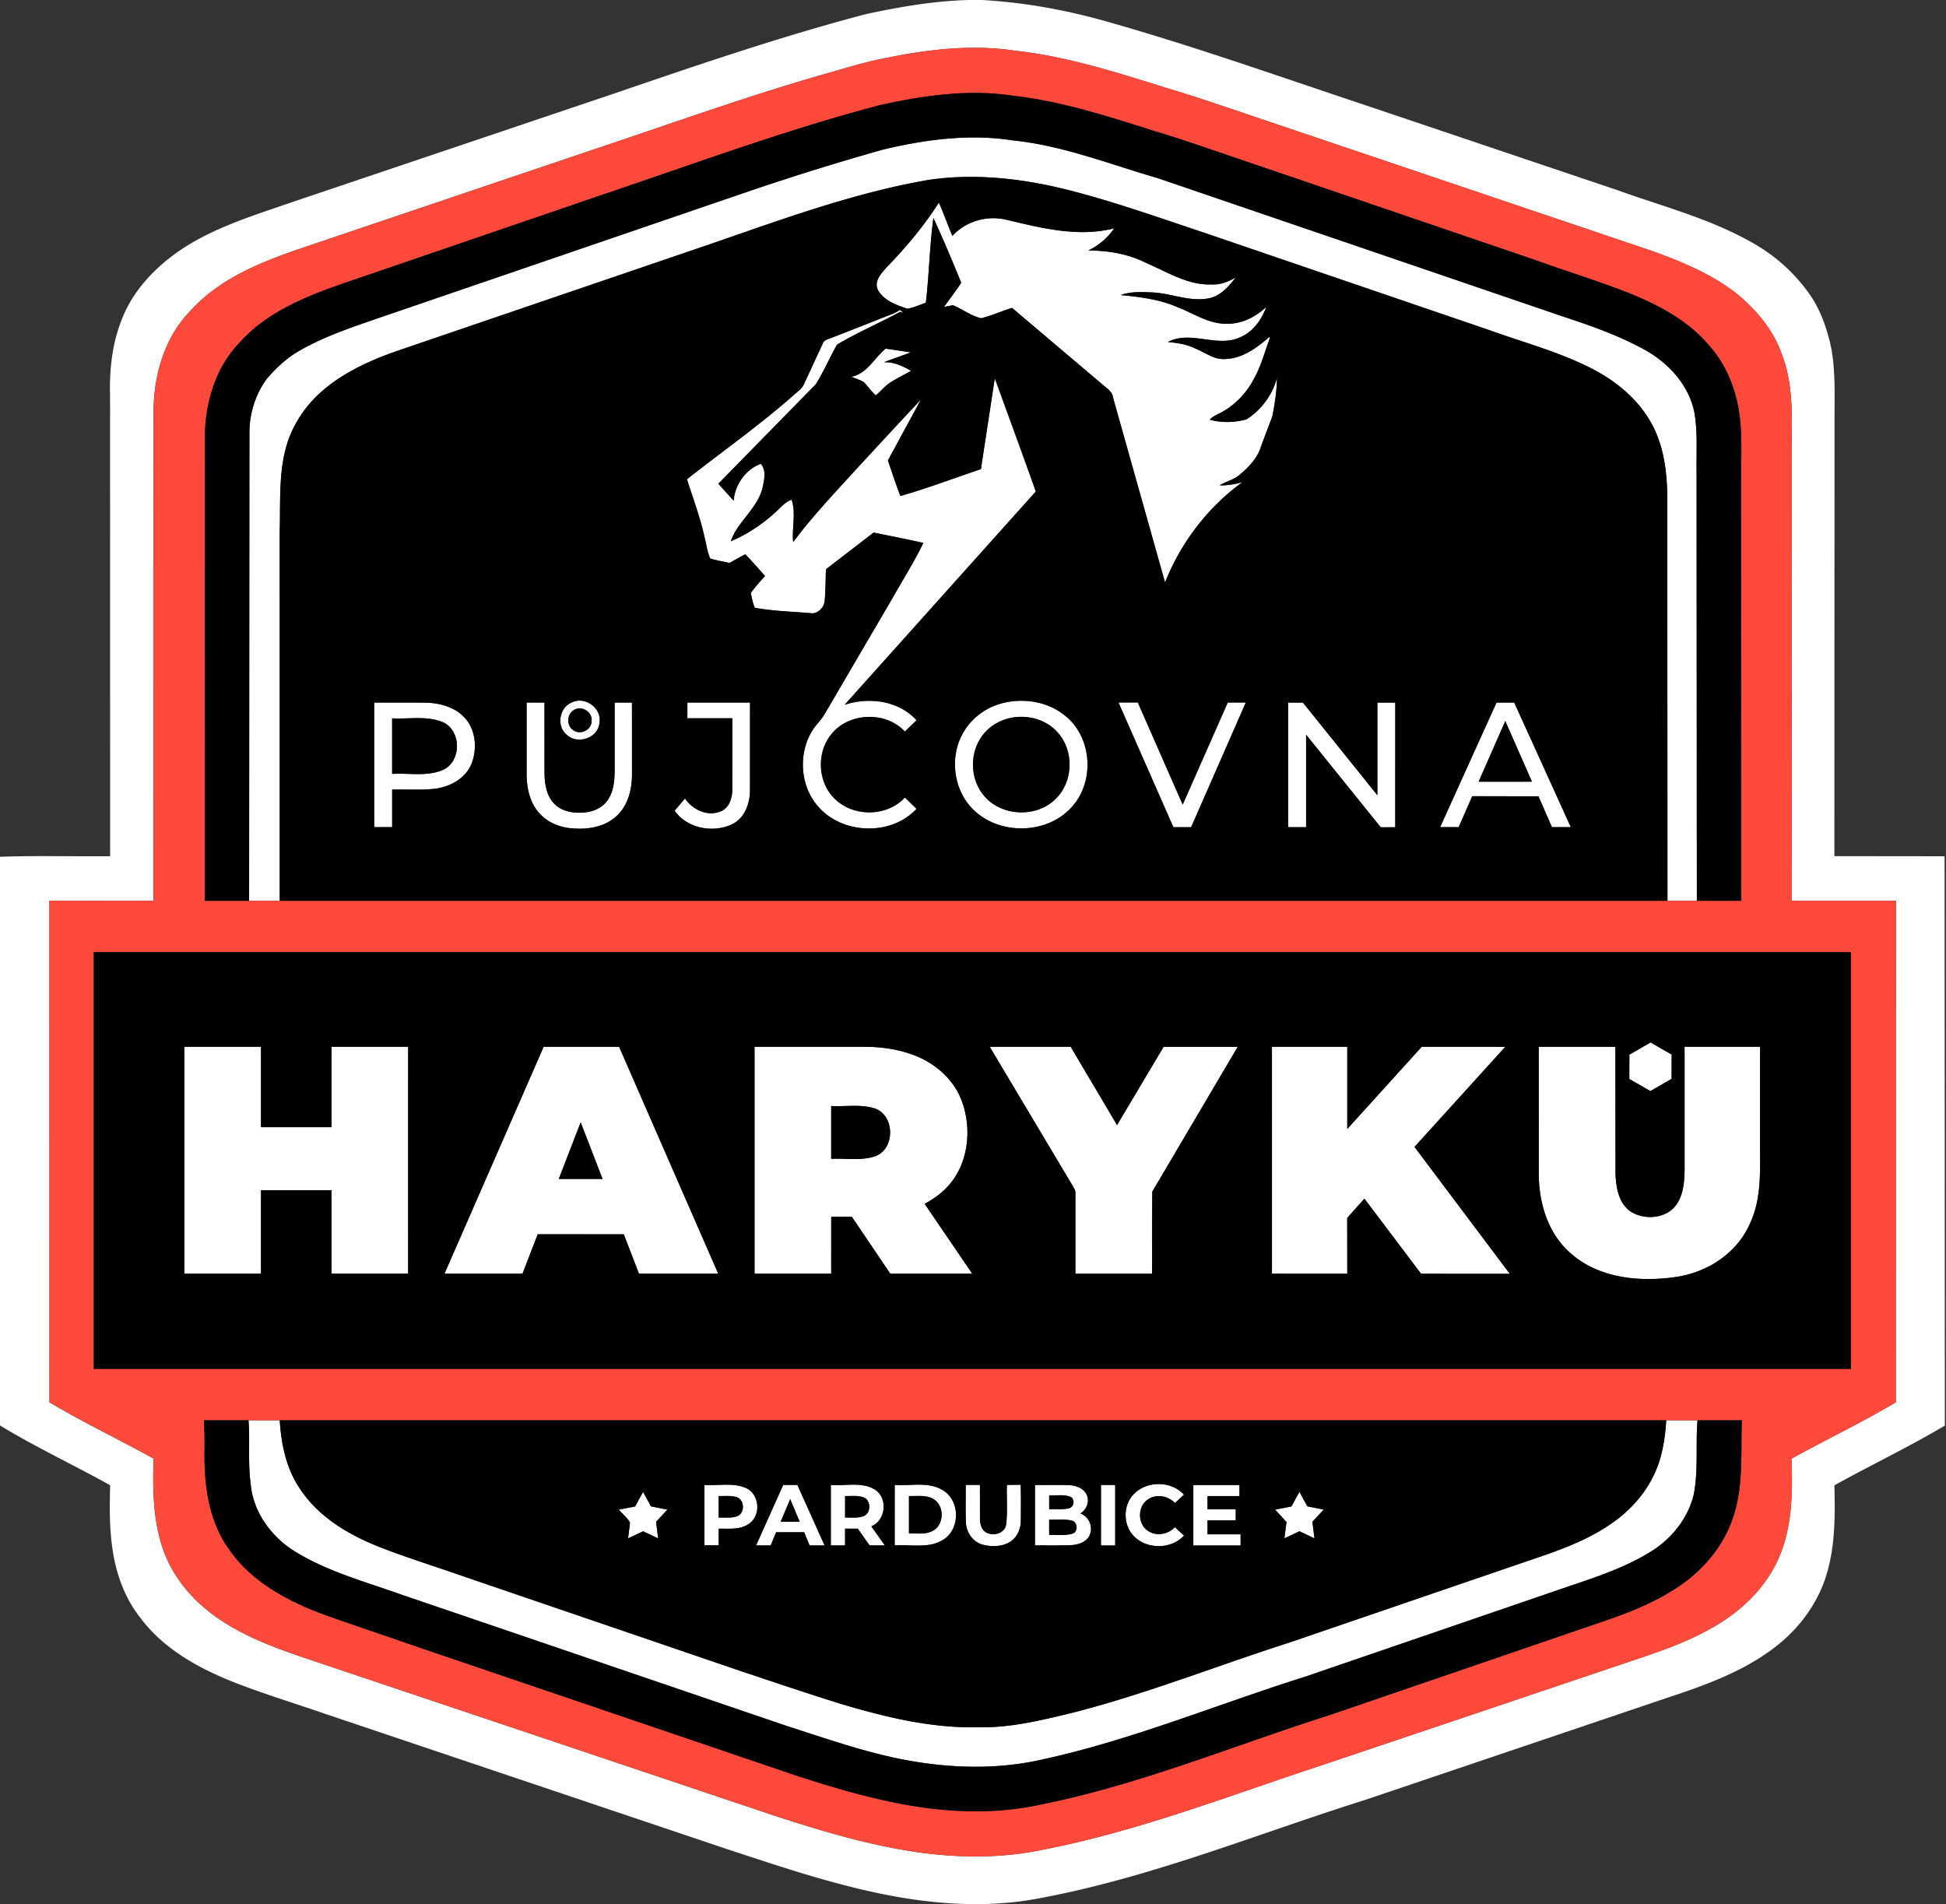
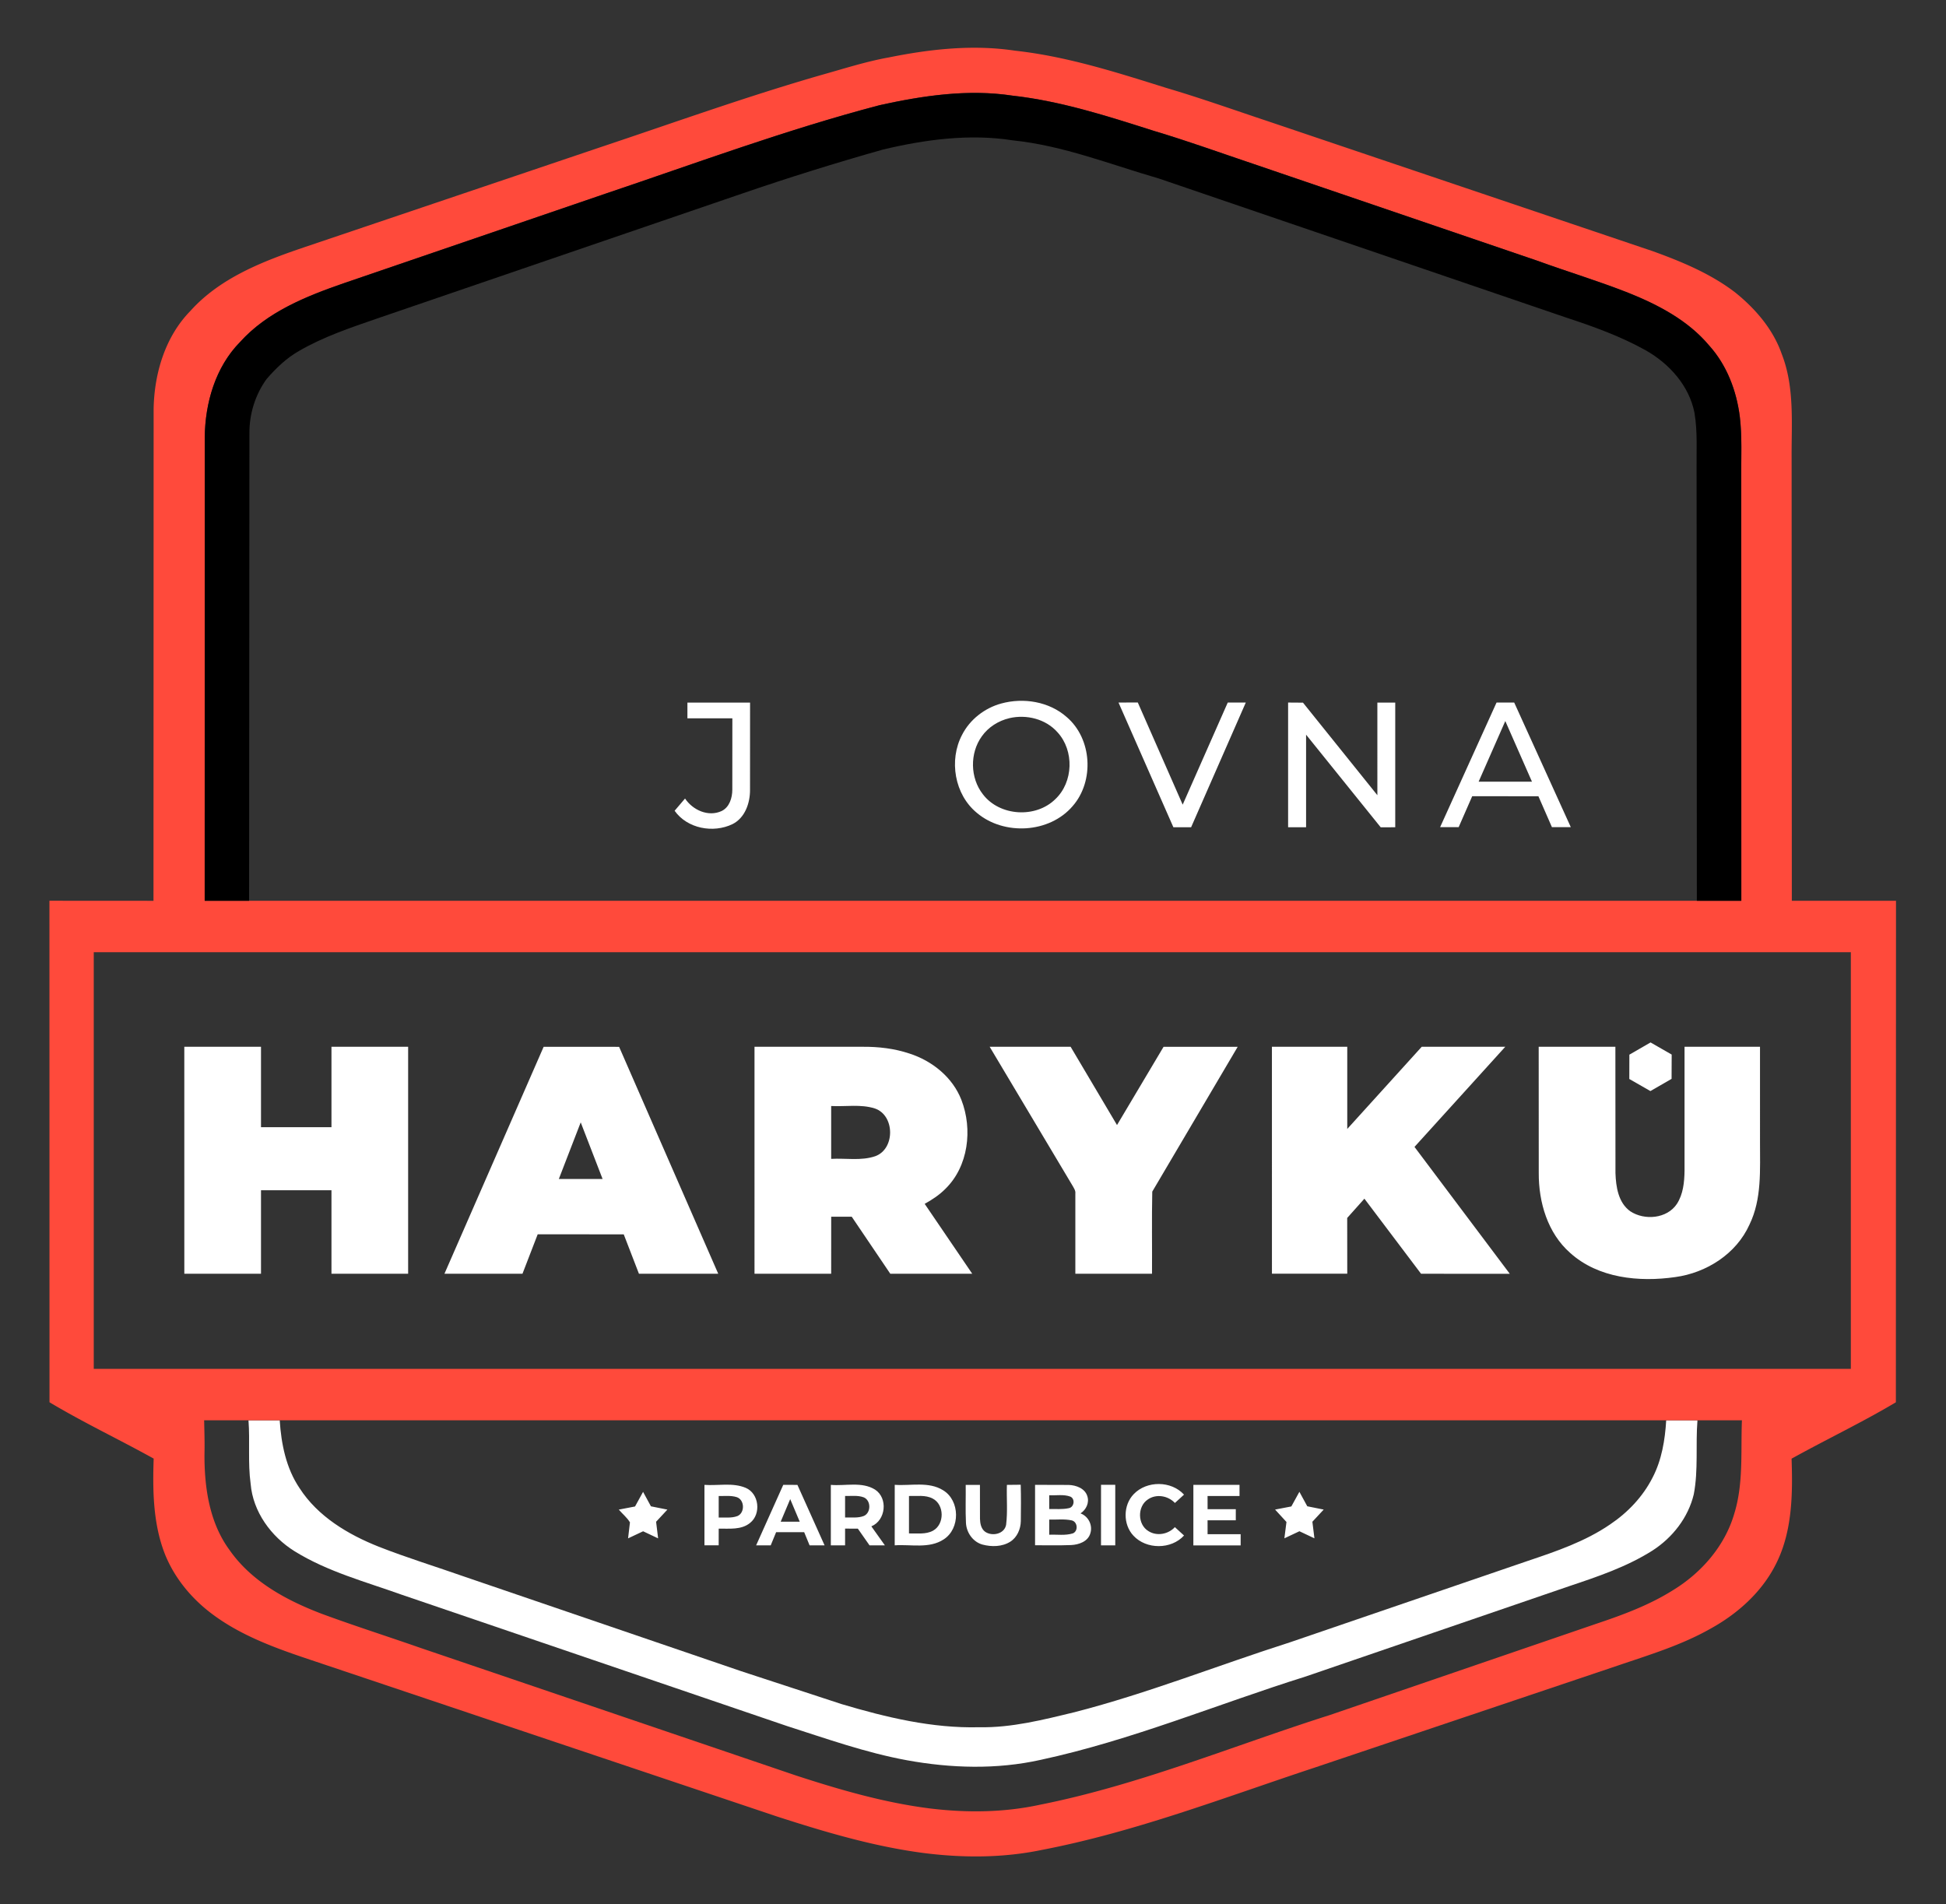
<svg xmlns="http://www.w3.org/2000/svg" width="1245.333" height="1218.667" viewBox="0 0 934 914">
  <rect x="0" y="0" width="934" height="914" fill="#333333" stroke="none" />
  <g fill="#fff">
-     <path d="M464.35 0h6.94c19.4 1.1 38.62 4.47 57.34 9.62 42.56 11.9 84.22 26.72 126.13 40.68l121.77 41.04c21.1 7.62 43.1 13.3 62.85 24.22 11.8 6.3 22.2 15.4 29.7 26.5 4.46 6.54 7.14 14.07 9.1 21.68 2.8 11.54 2.35 23.5 2.32 35.3l-.07 211.86 52.9.06.12 273.26c-17.28 10.25-35.42 18.92-53 28.64.3 14.1.44 28.52-3.6 42.2-4.18 14.5-13.7 27.14-25.72 36.1-14.92 11.26-32.72 17.68-50.3 23.48L655.8 863.67c-52.73 16.58-104.23 37.9-158.84 47.76-29.57 5.3-59.95 1.42-88.83-5.9-19.93-5-39.4-11.56-58.92-17.96l-192.3-64.72c-14.83-5.14-29.87-9.7-44.5-15.4C95.2 800.67 78.17 791.2 67 776c-7.8-10.06-11.9-22.52-13.34-35.06-1.2-9.32-1.03-18.73-.8-28.1-17.5-9.77-35.74-18.24-52.87-28.7V411.2c17.6-.6 35.25-.1 52.87-.26l-.04-220.9c-.34-12.36.95-24.95 5.55-36.5 5.15-13.6 15.5-24.62 27.26-32.88 16.4-11.3 35.65-17.08 54.26-23.54L297.7 43.9c38.93-13.33 77.93-26.6 117.75-37.08 16.1-3.47 32.4-6.32 48.9-6.8M426.9 27.5c-10.9 1.92-21.42 5.32-32.05 8.3-36.06 10.35-71.37 23.07-106.95 34.94l-141.5 47.8c-19.94 6.76-40.7 14.68-55.1 30.75-12.06 12.33-17.25 29.88-17.6 46.8l-.07 236.26c-16.64-.03-33.3.02-49.94-.03l.03 240.7c16.27 9.73 33.43 17.84 50 27.04-.5 15.16-.3 30.8 5.14 45.18 4.23 11 11.8 20.57 20.97 27.9 13.6 10.84 30.1 17.08 46.4 22.58l226.7 76.13c22.97 7.42 46.25 14.35 70.25 17.5 18.8 2.4 38.1 2.42 56.72-1.45 45-8.64 87.84-25.25 131.2-39.58l67.4-22.65 77.96-26.27c15.04-5.13 30.4-9.75 44.3-17.6 13.2-7.23 24.97-17.75 31.72-31.38 7.76-15.5 7.96-33.37 7.38-50.32 16.6-9.2 33.75-17.35 50.06-27.06l.06-240.7H860l-.1-212.35c-.1-16.75 1.5-34.14-4.75-50.1-4.16-11.92-12.7-21.78-22.43-29.6-11.76-8.96-25.6-14.7-39.4-19.7L609.48 58.5c-16.56-5.5-32.98-11.36-49.7-16.3-23.8-7.45-47.75-15.16-72.65-17.88-20.06-3-40.47-.8-60.23 3.18zm-3.13 44.3c20.33-4.85 41.58-7.7 62.4-4.42 24.17 2.48 46.9 11.58 70.05 18.3l195.22 66.67c13.2 4.33 26.36 9.06 38.53 15.85 11.25 6.38 20.75 16.92 23.3 29.9 1.58 9.23.88 18.64 1.02 27.97l.13 206.28h-14.1L800.24 238c-.18-11.9-1.77-24.2-7.6-34.78-6.75-12.27-18.17-21.27-30.62-27.3-15-7.34-31.2-11.72-46.88-17.35l-136.1-46.5C557.8 105 536.68 97.46 515 91.78c-22.45-5.87-46-8.84-69.1-5.46-36.07 6.2-70.5 18.96-104.98 30.83l-150.37 51.3C171.7 175 152.12 184.8 142.14 203c-9.14 15.76-7.37 34.54-7.9 52.02l.02 177.3h-14.7l.15-224.34c-.07-9.28 2.8-18.52 8.22-26.05 4.48-5.2 9.5-10.03 15.5-13.45 11.8-6.85 24.78-11.2 37.6-15.63L356 92.95c22.38-7.7 44.97-14.73 67.74-21.17zm26.85 25.45c2.38 5.23 4.24 10.68 6.5 15.96 6.5-7.1 16.68-10 26-7.73 16.78 3.95 34.44 8.5 51.6 4.1-3.04 4.63-7.4 8.2-12.34 10.64 9.43.02 18.98 1.58 27.47 5.85 10.33 4.37 20.44 11.02 32.1 10.43 4 .2 7.7-1.42 11.13-3.28-3.42 4.27-7.33 9-13.04 9.97-9.16 1.76-17.95-2.47-27.02-2.85-5.05-.2-10.3-.48-15.12 1.26 9.33.92 18.84 2.05 27.5 5.92 7.73 2.95 15 8.13 23.6 7.83 7.1.14 13.7-3.3 18.78-8.05-2.25 6.2-6.44 12.07-12.72 14.65-11.08 5.02-23.67-3.6-34.52 2.2 4.5.42 9.06 1.05 13.14 3.1 4.72 1.85 9.03 5.5 14.37 5.04 8.27-.18 15.33-5.46 21.3-10.68l-.01 1.07c-2.4 6.47-4.15 13.23-7.58 19.28-3.45 6.55-8.72 12.15-15.2 15.76-2 1.2-4.36 1.9-5.94 3.7 5.7 1.6 12 1.4 17.66-.15 7.08-4.56 12.5-11.76 14.6-19.96-.04 6.2-1 12.36-2.2 18.43-1.68 4.9-3.7 9.66-5.44 14.53-1.66 5.56-5.86 9.9-10.2 13.54-2.8 2.46-6.52 3.2-9.62 5.13 3.7.08 7.34-.56 10.9-1.53-16.65 12.06-29.6 29.06-37.14 48.16l-24.98-88.82c-.35-2.85-2.88-4.33-4.85-6.04l-43.6-36.94c-4.98 1.53-9.76 3.7-14.8 4.97-4.88-1.1-8.97-4.35-13.55-6.25l-4.3.8c2.74-3.86 5.63-7.62 8.24-11.57-4.2-10.47-8.62-20.87-13.35-31.1-1.8 13.48-2.03 27.14-3.62 40.65-2.92 1.04-5.77 2.37-8.84 2.9-5.2-1.73-11.07-3.8-14.02-8.75-2.4-4.45 1.67-8.43 4.4-11.52 9.16-9.44 17.63-19.57 24.72-30.67zm-22.87 53.63a18.86 18.86 0 004.17-2.13l1.72 1.38-1.62-.45c-10.02 5.4-20.55 9.9-30.32 15.74-3.54 6.26-6.37 12.96-10.2 19.04l-46.74 47.7c2.4 2.78 4.9 5.44 7.37 8.16.47-7.56 5.78-15.12 12.97-17.7 2.83 3.1 1.68 7.68.9 11.37-2.35 10.12-11.92 16.15-15.3 25.8 8.03-3.38 15.38-8.3 21.76-14.2 2.32-2.12 4.4-4.72 7.47-5.77 2.2 6.52.06 13.6.74 20.34 9.6-12.8 20.64-24.36 31.38-36.17L442 191.77l-15.85 29.2c1.96 5.7 3.8 11.47 6 17.1 13.05-3.74 25.77-8.6 38.64-12.9l6.66-43.6 19.68 54.34-91.75 102.36c11.64-3.87 26-2.03 34.5 7.42l-5.6 5.43c-9.27-10.04-27.3-9.2-35.57 1.65-7.1 9-6.13 23.4 2.47 31.12 9.07 8.35 24.7 8 33.13-1.14l5.57 5.45c-12.24 13.32-36.1 12.3-47.58-1.53-8.34-9.8-9.2-25-2.5-35.9 1.7-2.9 4.35-5.1 5.98-8.06l32.82-56.06c4.9-8.66 10.24-17.1 14.57-26.07-7.9-1.87-15.9-3.4-23.86-4.97l-22.9 17.63c-.2 4.96-.12 9.94-.6 14.9-.1 3.37-3.3 6.7-6.8 6.16-8.9-.77-17.96-.96-26.75-2.6-1-2.23-1.33-4.68-1.94-7.03 2.04-2.92 4.47-5.54 6.84-8.2-3.1-3.53-6.2-7.05-9.45-10.42-2.57 1.32-5.1 2.73-7.6 4.15-3.08-.73-6.25-1.14-9.25-2.16-1.44-3.2-1.8-6.86-2.75-10.26-2.03-9.47-5.5-18.54-8.4-27.76 17.2-13.54 35.18-26.16 51.58-40.7 1.76-1.56 3.83-2.95 4.7-5.24l8.86-19.08c.48-1.64 2.23-2.06 3.63-2.64 9.83-3.62 19.5-7.68 29.26-11.46zm-19.18 29.97c7.58-1.47 11-9 16.5-13.53l12.08 1.8c-4.27 1.68-8.65 3.07-12.92 4.77 4.78-.32 9 1.84 13.05 4.07-3.24 1.93-6.68 3.52-9.85 5.56-2.7 1.7-4.67 4.23-7.1 6.24-2.2-1.9-3.75-4.4-5.8-6.4-1.87-1.07-3.95-1.7-5.94-2.5zM179.6 337.2l24.42.03c6.54.12 13.45 1.8 18.27 6.5 6.02 5.73 6.96 15.28 4.06 22.77-2.95 7.32-10.74 11.4-18.28 12.15-6.6.6-13.23.16-19.85.3V397h-8.62v-59.8m8.62 7.55v26.7c8.1-.5 16.7 1.38 24.38-1.92 9.03-3.98 8.95-19.1-.15-22.94-7.65-3.18-16.2-1.34-24.23-1.83zm64.52-7.55h8.6l.01 33.9c.08 5.22.96 10.93 4.8 14.8 3.88 3.86 9.8 4.6 15 3.98 4.43-.46 8.8-2.76 11.07-6.7 2.53-4.24 2.78-9.34 2.8-14.15v-31.8h8.3l.01 33.88c.12 7.44-1.76 15.54-7.52 20.68-5.58 5.16-13.62 6.43-20.95 5.83-6.28-.4-12.6-3-16.6-8-4.06-4.9-5.43-11.43-5.5-17.65V337.2zm21.5.06c6.4-3.42 14.84 2.66 13.47 9.82-.7 7.1-10.3 10.45-15.5 5.74-5.23-3.97-3.92-12.97 2.02-15.56m1.28 3.5c-3.57 1.94-3.68 7.73-.2 9.8 3.44 2.32 8.7-.33 8.62-4.54.48-4.3-4.76-7.57-8.43-5.27z" />
    <path d="M329.92 337.2H360l-.02 41.88c.03 6.36-2.4 13.46-8.43 16.47-9.22 4.44-21.7 2.16-27.76-6.43l5-5.87c3.7 5.54 11.13 8.94 17.52 6.02 3.82-1.82 5.17-6.37 5.17-10.3l.02-34.22h-21.57v-7.55zm150.63.45c10.67-2.93 22.97-.96 31.4 6.48 12.2 10.4 13.38 30.78 2.87 42.77-11.16 13.05-32.95 14.2-45.93 3.26-10.77-8.8-13.54-25.28-7.15-37.45 3.77-7.4 10.83-12.87 18.8-15.06m3.93 7.04c-5.25 1.22-10.1 4.28-13.23 8.7-5.84 8.07-5.66 19.97.5 27.82 8.02 10.57 25.37 11.62 34.77 2.35 8.7-8.2 9.13-23.3 1.07-32.08-5.64-6.42-14.93-8.7-23.1-6.8zm52.37-7.5l9.25-.04 21.55 49.04 21.63-49h8.66l-26.24 59.84h-8.52l-26.33-59.84zm81.4 0l7.14.05 35.7 44.42V337.2h8.58v59.84l-6.97.03-35.82-44.46v44.43h-8.63V337.2zm100.02 0h8.5l27.16 59.8h-9.06l-6.48-14.82-31.78-.03-6.5 14.85h-8.9l27.08-59.8m4.2 8.88l-12.8 29.1 25.6-.01-12.8-29.1zm59.55 160.12l10.17-5.87 10.14 5.82-.05 11.66-10.16 5.86-10.13-5.8.03-11.66zm-693.56-3.8h36.8V541h33.82v-38.6h36.8v108.93h-36.8v-40.08h-33.82v40.08h-36.8l-.01-108.92zm172.45.02l36.23.02 47.57 108.9-38.05.01-7.3-18.92c-13.77-.02-27.54.01-41.3-.01l-7.3 18.92h-37.45l47.6-108.9m7.3 63.42h21l-10.5-27.17-10.5 27.17z" />
    <path d="M362.14 502.4H414c7.6-.06 15.24.82 22.47 3.24 10.92 3.5 20.74 11.38 24.96 22.25 5.47 14.13 3.4 31.94-7.78 42.8-2.87 2.88-6.3 5.13-9.84 7.1l22.82 33.54H427.3l-18.5-27.36h-9.86l-.01 27.36h-36.8V502.4m36.8 28.43v25.37c7.02-.4 14.35 1.03 21.13-1.27 9.63-3.44 9.52-19.67-.2-22.93-6.75-2.15-13.98-.8-20.93-1.17zm76.13-28.43h38.8l22.26 37.57 22.34-37.55h35.58l-41 69.5c-.28 13.13-.03 26.28-.12 39.42h-36.8V572.9c.2-1.4-.66-2.6-1.3-3.75l-39.8-66.72zm135.4 0h36.17v39.44l35.74-39.44h40.1l-43.57 48.06 45.74 60.9c-14.2-.01-28.4.03-42.6-.03l-27.18-36.02-8.26 9.25.03 26.76-36.15-.01-.01-108.92zm128.06 0h36.8l.04 60.66c.23 6.57 1.35 14.2 7.12 18.3 6.8 4.5 17.62 3.58 22.35-3.53 3.03-4.67 3.6-10.42 3.68-15.85v-59.6h36.22V548c-.04 13.35.96 27.43-5.08 39.8-6.32 14.02-20.65 23.12-35.63 25.14-17.3 2.48-36.9.57-50.4-11.6-10.82-9.5-15.16-24.32-15.08-38.34l-.03-60.58zM119.27 681.67h14.98c.73 11.33 3.05 22.97 9.5 32.53 8.78 13.64 23.27 22.27 38.03 28.14 13.66 5.36 27.7 9.65 41.54 14.52l132.4 45.23 48.23 15.8c21.4 6.38 43.52 11.67 66 11.1 15.55.3 30.73-3.58 45.72-7.2 35.22-9.06 69.04-22.57 103.64-33.62l114.02-39.03c13.62-4.58 27.45-9.28 39.4-17.46 8.5-5.7 15.77-13.33 20.42-22.48 4.42-8.47 6-18.1 6.56-27.54h15c-.94 11.82.48 23.8-1.76 35.5-2.66 11.2-10.18 20.8-19.78 27-12.4 7.87-26.42 12.57-40.25 17.2l-126.18 43.26c-42.44 13.3-83.7 30.65-127.3 40.03-21.08 4.7-43.03 4.04-64.18.18-19.65-3.6-38.5-10.32-57.48-16.4L192.85 765.4c-17.4-6.24-35.6-11.04-51.46-20.88-11.28-7.03-20-18.94-21.1-32.42-1.38-10.12-.26-20.32-1.03-30.46zm364 31l6.63-.07c.17 5.8.13 11.64.05 17.46-.07 3.8-1.73 7.73-5 9.84-3.95 2.53-9.07 2.58-13.48 1.4-4.55-1.32-7.65-5.78-7.85-10.43-.3-6.06-.04-12.13-.12-18.2h6.83l.02 16.26c.06 2.23.52 4.76 2.42 6.2 3.33 2.38 9.3 1.2 10.12-3.3.8-6.34.17-12.78.38-19.17zm60.88 4.43c6.24-6.53 18.03-6.48 24.13.25l-4.37 4c-3.3-3.52-9.04-4.5-13.05-1.64-5.05 3.38-4.9 12 .33 15.14 4.02 2.57 9.52 1.54 12.7-1.9l4.4 4.02c-6.16 6.77-18.1 6.78-24.3.07-5.05-5.37-4.98-14.66.16-19.94zm-206.04-4.43c6.57.46 13.57-1.2 19.8 1.42 6.44 2.73 7.5 12.5 2.14 16.8-4.23 3.5-10.02 2.7-15.1 2.78l-.01 8c-2.28-.01-4.55-.01-6.83 0v-29m6.84 5.33v10.34c2.98-.1 6.13.37 8.98-.7 3.7-1.55 3.5-7.87-.36-9.1-2.8-.86-5.76-.46-8.62-.53zm17.96 23.7l13.02-29.04 6.8.01 13.04 29.03c-2.4 0-4.8-.01-7.2-.01l-2.6-6.33-13.46.01-2.6 6.33h-7m16.36-22.2l-4.56 10.83h9.13l-4.57-10.83zm19.5-6.83c7.02.6 14.88-1.67 21.22 2.26 6.3 4.1 5.2 14.78-1.77 17.64l6.5 9.13h-7.37l-5.62-8.03-6.12-.01v8.04h-6.84v-29.05m6.84 5.33v10.34c3-.12 6.17.4 9.04-.75 3.5-1.56 3.45-7.5-.12-8.93-2.85-1.06-5.96-.56-8.92-.66zm23.82 23.7l.01-29.04c7.7.57 16.27-1.73 23.23 2.62 8.15 4.95 8.27 18.43.27 23.57-6.97 4.58-15.7 2.3-23.5 2.85m6.84-23.7v18c3.84-.14 8.03.6 11.55-1.34 5.58-3.06 5.5-12.53-.2-15.42-3.48-1.82-7.58-1.1-11.35-1.22zm60.5-5.33l16.2.05c3.52.13 7.7 1.63 8.87 5.3 1.1 3.18-.53 6.6-3.24 8.35 3.8 1.4 5.96 5.73 4.7 9.6-1.12 3.92-5.54 5.44-9.22 5.6-5.77.25-11.54.05-17.3.1v-29.04m6.8 5.05v6.6c3.14-.07 6.34.27 9.44-.42 2.57-.5 3.1-4.5.67-5.55-3.22-1.17-6.77-.47-10.1-.64m-.01 11.67v7.27c3.77-.17 7.7.5 11.36-.65 2.7-1.14 2.25-5.65-.63-6.24-3.52-.76-7.16-.27-10.73-.38zm24.85 12.36l.01-29.05 6.83.01v29.05h-6.84zm44.34-29.03h22.14V718c-5.1 0-10.23-.01-15.34 0l.01 6.33 13.54.01v5.32l-13.55.01.01 6.66 15.87.01v5.37h-22.7l.01-29.04zM304.8 723.02l3.85-7 3.77 6.94 7.9 1.58-5.42 5.83.97 7.97-7.2-3.4-7.22 3.4.9-7.68c-1.4-2.32-3.6-4.07-5.36-6.12l7.8-1.5zM623.66 716l3.78 6.94 7.88 1.58-5.43 5.84.98 7.96-7.2-3.4-7.22 3.4 1-7.85-5.46-5.95 7.8-1.5 3.85-7z" />
  </g>
  <path fill="#ff4a3b" d="M426.9 27.5c19.76-3.97 40.17-6.2 60.23-3.18 24.9 2.72 48.85 10.43 72.65 17.88 16.73 4.94 33.15 10.8 49.7 16.3l183.84 62.08c13.82 5 27.65 10.74 39.4 19.7 9.72 7.8 18.27 17.67 22.43 29.6 6.26 15.96 4.64 33.35 4.75 50.1l.1 212.35h50l-.06 240.7c-16.3 9.7-33.47 17.85-50.06 27.06.58 16.95.38 34.82-7.38 50.32-6.75 13.63-18.52 24.15-31.72 31.38-13.9 7.86-29.26 12.48-44.3 17.6l-145.35 48.92c-43.36 14.33-86.2 30.94-131.2 39.58-18.63 3.87-37.9 3.85-56.72 1.45-24-3.15-47.28-10.08-70.25-17.5l-226.7-76.13c-16.3-5.5-32.8-11.74-46.4-22.58-9.17-7.33-16.74-16.9-20.97-27.9-5.45-14.37-5.65-30.02-5.14-45.18-16.57-9.2-33.73-17.3-50-27.04l-.03-240.7 49.94.03.07-236.26c.34-16.92 5.53-34.47 17.6-46.8 14.4-16.07 35.16-24 55.1-30.75L287.9 70.75c35.58-11.87 70.9-24.6 106.95-34.94 10.63-2.98 21.16-6.38 32.05-8.3M422 50.53c-44.5 11.68-87.66 27.7-131.22 42.36l-125.8 43.05c-18.04 6.25-36.7 13.7-49.77 28.23-11.82 12.04-16.78 29.27-16.93 45.8l-.03 222.35h737.52l-.03-203.37c-.08-9.65.45-19.35-.7-28.96-1.56-12.5-6.25-24.82-14.77-34.23-10.13-12.05-24.4-19.5-38.8-25.26-14.38-5.66-29.2-10.12-43.7-15.4l-136.3-46.48c-15.83-5.32-31.54-11-47.54-15.78-22.26-7.07-44.68-14.35-68-16.94-21.36-3.24-43.03 0-63.94 4.62M45 457v200h843.33V457H45m52.98 224.67c.12 5.44.3 10.9.16 16.34-.06 15.9 2.34 32.74 12 45.88 10.52 15.14 27.37 24.2 44.2 30.62 15.55 5.75 31.35 10.77 47 16.24l180.7 61.4c20.88 6.8 42.1 12.98 63.93 15.77 17.63 2.18 35.67 2.06 53.08-1.72 47.75-9.48 92.84-28.34 139.07-43.02l128.03-43.85c12.73-4.26 25.46-8.96 36.87-16.15 13.6-8.32 24.8-21.14 29.33-36.6 4.52-14.55 3.1-29.9 3.7-44.9-7.1-.01-14.2-.01-21.3 0-5-.01-10-.01-15 0-221.82-.01-443.64-.01-665.47 0a3740.01 3740.01 0 00-14.98 0c-7.1-.01-14.2-.01-21.3 0z" />
  <path d="M421.98 50.53c20.9-4.62 42.58-7.86 63.94-4.62 23.32 2.6 45.74 9.87 68 16.94 16 4.78 31.7 10.46 47.54 15.78l136.3 46.48c14.52 5.28 29.33 9.74 43.7 15.4 14.38 5.77 28.66 13.2 38.8 25.26 8.52 9.4 13.2 21.74 14.77 34.23 1.15 9.6.62 19.3.7 28.96l.03 203.37h-21.34l-.13-206.28c-.14-9.33.56-18.74-1.02-27.97-2.56-12.97-12.06-23.5-23.3-29.9-12.17-6.8-25.33-11.52-38.53-15.85L556.2 85.67c-23.16-6.7-45.88-15.8-70.05-18.3-20.8-3.27-42.06-.43-62.4 4.42-22.77 6.44-45.36 13.48-67.74 21.17l-174.98 59.9c-12.83 4.42-25.82 8.78-37.6 15.63-6 3.42-11 8.26-15.5 13.45-5.43 7.53-8.3 16.77-8.22 26.05l-.15 224.34H98.24l.03-222.35c.15-16.54 5.1-33.77 16.93-45.8 13.07-14.52 31.73-21.98 49.77-28.23l125.8-43.05c43.56-14.67 86.72-30.68 131.22-42.36z" />
-   <path d="M445.9 86.32c23.1-3.38 46.65-.4 69.1 5.46 21.67 5.68 42.78 13.23 64.03 20.27l136.1 46.5c15.67 5.63 31.87 10 46.88 17.35 12.45 6.03 23.87 15.03 30.62 27.3 5.84 10.57 7.43 22.88 7.6 34.78l.08 194.35H134.27l-.02-177.3c.52-17.48-1.25-36.26 7.9-52.02 9.98-18.2 29.57-28 48.42-34.57l150.37-51.3c34.47-11.87 68.9-24.64 104.98-30.83m4.7 10.93c-7.1 11.1-15.56 21.23-24.72 30.67-2.74 3.1-6.8 7.07-4.4 11.52 2.95 4.96 8.83 7.02 14.02 8.75 3.07-.54 5.92-1.87 8.84-2.9 1.6-13.5 1.8-27.17 3.62-40.65 4.73 10.24 9.14 20.64 13.35 31.1-2.6 3.95-5.5 7.7-8.24 11.57l4.3-.8c4.58 1.9 8.67 5.16 13.55 6.25 5.05-1.28 9.83-3.44 14.8-4.97l43.6 36.94c1.97 1.7 4.5 3.2 4.85 6.04l24.98 88.82c7.54-19.1 20.5-36.1 37.14-48.16-3.55.97-7.2 1.6-10.9 1.53 3.1-1.92 6.83-2.67 9.62-5.13 4.34-3.64 8.54-7.98 10.2-13.54l5.44-14.53c1.2-6.07 2.17-12.23 2.2-18.43-2.1 8.2-7.5 15.4-14.6 19.96-5.67 1.54-11.96 1.75-17.66.15 1.58-1.8 3.94-2.5 5.94-3.7 6.5-3.6 11.76-9.2 15.2-15.76 3.43-6.05 5.18-12.8 7.58-19.28l.01-1.07c-5.98 5.22-13.04 10.5-21.3 10.68-5.34.45-9.65-3.2-14.37-5.04-4.08-2.06-8.65-2.7-13.14-3.1 10.85-5.8 23.44 2.8 34.52-2.2 6.28-2.58 10.47-8.44 12.72-14.65-5.08 4.76-11.68 8.2-18.78 8.05-8.62.3-15.88-4.88-23.6-7.83-8.66-3.87-18.17-5-27.5-5.92 4.83-1.74 10.07-1.47 15.12-1.26 9.07.38 17.86 4.6 27.02 2.85 5.7-.97 9.62-5.7 13.04-9.97-3.43 1.86-7.14 3.5-11.13 3.28-11.66.6-21.77-6.06-32.1-10.43-8.5-4.27-18.04-5.83-27.47-5.85 4.93-2.45 9.3-6 12.34-10.64-17.16 4.42-34.82-.14-51.6-4.1-9.33-2.28-19.5.62-26 7.73-2.26-5.28-4.12-10.73-6.5-15.96m-22.87 53.63l-29.26 11.46c-1.4.58-3.15 1-3.63 2.64L386 184.06c-.87 2.3-2.94 3.68-4.7 5.24-16.4 14.54-34.37 27.16-51.58 40.7 2.9 9.22 6.37 18.3 8.4 27.76.94 3.4 1.3 7.05 2.75 10.26 3 1.02 6.17 1.43 9.25 2.16 2.5-1.42 5.03-2.83 7.6-4.15 3.26 3.37 6.36 6.9 9.45 10.42-2.37 2.66-4.8 5.28-6.84 8.2.6 2.35.93 4.8 1.94 7.03 8.8 1.63 17.84 1.82 26.75 2.6 3.48.55 6.68-2.8 6.8-6.16.48-4.95.4-9.93.6-14.9l22.9-17.63 23.86 4.97c-4.33 8.97-9.67 17.4-14.57 26.07L395.8 342.7c-1.63 2.95-4.28 5.15-5.98 8.06-6.7 10.9-5.83 26.1 2.5 35.9 11.47 13.83 35.34 14.85 47.58 1.53l-5.57-5.45c-8.42 9.15-24.06 9.5-33.13 1.14-8.6-7.72-9.57-22.1-2.47-31.12 8.28-10.86 26.3-11.7 35.57-1.65l5.6-5.43c-8.5-9.45-22.86-11.3-34.5-7.42l91.75-102.36c-6.23-18.23-13.03-36.26-19.68-54.34l-6.66 43.6c-12.87 4.3-25.6 9.17-38.64 12.9-2.2-5.63-4.05-11.4-6-17.1l15.85-29.2c-10.14 10.6-20 21.46-29.94 32.23-10.74 11.8-21.8 23.38-31.38 36.17-.68-6.75 1.47-13.82-.74-20.34-3.08 1.05-5.15 3.65-7.47 5.77-6.38 5.9-13.73 10.82-21.76 14.2 3.37-9.66 12.94-15.7 15.3-25.8.77-3.7 1.92-8.28-.9-11.37-7.2 2.6-12.5 10.15-12.97 17.7l-7.37-8.16 46.74-47.7c3.84-6.08 6.67-12.78 10.2-19.04 9.77-5.84 20.3-10.34 30.32-15.74l1.62.45-1.72-1.38a18.86 18.86 0 01-4.17 2.13m-19.18 29.97c2 .8 4.07 1.42 5.94 2.5 2.06 2.02 3.6 4.5 5.8 6.4 2.43-2 4.4-4.55 7.1-6.24 3.17-2.04 6.6-3.63 9.85-5.56-4.04-2.23-8.27-4.4-13.05-4.07 4.27-1.7 8.65-3.1 12.92-4.77l-12.08-1.8c-5.5 4.54-8.9 12.06-16.5 13.53M179.6 337.2V397h8.62v-18.06c6.62-.13 13.26.3 19.85-.3 7.54-.75 15.33-4.83 18.28-12.15 2.9-7.5 1.96-17.04-4.06-22.77-4.82-4.7-11.73-6.38-18.27-6.5-8.14-.08-16.28 0-24.42-.03m73.15 0v34.74c.08 6.22 1.45 12.75 5.5 17.65 4 5 10.33 7.6 16.6 8 7.33.6 15.37-.67 20.95-5.83 5.76-5.14 7.64-13.24 7.52-20.68l-.01-33.88H295V369c-.01 4.8-.26 9.9-2.8 14.15-2.26 3.94-6.64 6.24-11.07 6.7-5.2.6-11.13-.12-15-3.98-3.85-3.86-4.73-9.57-4.8-14.8l-.01-33.9h-8.6m21.5.06c-5.94 2.6-7.25 11.6-2.02 15.56 5.18 4.7 14.8 1.36 15.5-5.74 1.37-7.16-7.08-13.24-13.47-9.82m55.68-.06v7.55h21.57l-.02 34.22c0 3.93-1.35 8.48-5.17 10.3-6.4 2.92-13.8-.48-17.52-6.02l-5 5.87c6.05 8.6 18.54 10.87 27.76 6.43 6.02-3 8.46-10.1 8.43-16.47l.02-41.88H329.9m150.63.45c-7.97 2.2-15.03 7.67-18.8 15.06-6.4 12.17-3.62 28.65 7.15 37.45 12.98 10.95 34.77 9.8 45.93-3.26 10.5-12 9.34-32.37-2.87-42.77-8.44-7.44-20.74-9.4-31.4-6.48m56.3-.45L563.18 397h8.52l26.24-59.84h-8.66l-21.63 49-21.55-49.04-9.25.04m81.4 0V397h8.63v-44.4l35.82 44.46 6.97-.03V337.2h-8.58v44.47l-35.7-44.42-7.14-.05m100.02 0L691.2 397h8.9l6.52-14.85 31.78.03 6.48 14.82h9.06l-27.16-59.8h-8.5zm-442.75 3.56c3.67-2.3 8.9.96 8.43 5.27.07 4.2-5.18 6.86-8.62 4.54-3.5-2.08-3.38-7.87.2-9.8zm208.96 3.94c8.17-1.9 17.46.37 23.1 6.8 8.06 8.78 7.63 23.87-1.07 32.08-9.4 9.27-26.75 8.22-34.77-2.35-6.15-7.85-6.33-19.75-.5-27.82 3.12-4.42 7.98-7.48 13.23-8.7zm-296.28.05c8.04.5 16.58-1.35 24.23 1.83 9.1 3.84 9.18 18.96.15 22.94-7.67 3.3-16.28 1.4-24.38 1.92v-26.7z" />
-   <path d="M722.47 346.08l12.8 29.1-25.6.01 12.8-29.1zM45 457h843.33v200H45V457m737.03 49.2l-.03 11.66 10.13 5.8 10.16-5.86.05-11.66-10.14-5.82-10.17 5.87m-693.56-3.8l.01 108.92h36.8v-40.08h33.82v40.08h36.8V502.4h-36.8V541h-33.82v-38.6c-12.27-.01-24.54-.01-36.8 0m172.45.01l-47.6 108.9h37.45l7.3-18.92h41.3l7.3 18.92 38.05-.01-47.57-108.9h-36.23m101.22-.02V611.3h36.8l.01-27.36h9.86l18.5 27.36h39.33l-22.85-33.5c3.54-1.97 6.97-4.22 9.84-7.1 11.18-10.86 13.25-28.67 7.78-42.8-4.22-10.87-14.04-18.76-24.96-22.25-7.23-2.42-14.88-3.3-22.47-3.24h-51.86m112.92.01l39.8 66.72c.63 1.15 1.48 2.34 1.3 3.75v38.45h36.8l.12-39.42 41-69.5c-11.86-.01-23.72-.01-35.58 0l-22.34 37.55-22.26-37.57h-38.8m135.4 0v108.92l36.15.01-.03-26.76c2.7-3.13 5.5-6.17 8.26-9.25l27.18 36.02 42.6.03-45.74-60.9 43.57-48.06c-13.37-.02-26.73 0-40.1-.01l-35.74 39.44V502.4h-36.17m128.06 0l.03 60.58c-.08 14.02 4.26 28.85 15.08 38.34 13.5 12.17 33.1 14.08 50.4 11.6 14.98-2.02 29.3-11.12 35.63-25.14 6.04-12.37 5.04-26.45 5.08-39.8v-45.6c-12.08.01-24.15-.01-36.22.01V562c-.1 5.43-.65 11.18-3.68 15.85-4.73 7.1-15.54 8.04-22.35 3.53-5.77-4.1-6.9-11.74-7.12-18.3l-.04-60.66c-12.27-.01-24.54-.01-36.8 0zm-339.6 28.43c6.95.37 14.18-.98 20.93 1.17 9.72 3.26 9.83 19.5.2 22.93-6.78 2.3-14.1.87-21.13 1.27v-25.37zm-130.75 35l10.5-27.17 10.5 27.17h-21zM97.98 681.67h21.3c.77 10.14-.35 20.34 1.03 30.46 1.1 13.48 9.82 25.4 21.1 32.42 15.85 9.84 34.05 14.64 51.46 20.88l184.93 63.02c18.97 6.07 37.83 12.78 57.48 16.4 21.15 3.86 43.1 4.5 64.18-.18 43.6-9.38 84.87-26.72 127.3-40.03l126.18-43.26c13.83-4.63 27.86-9.33 40.25-17.2 9.6-6.2 17.12-15.78 19.78-27 2.24-11.72.82-23.7 1.76-35.5h21.3c-.6 15 .83 30.35-3.7 44.9-4.52 15.46-15.74 28.28-29.33 36.6-11.4 7.2-24.14 11.9-36.87 16.15L638.1 823.17c-46.23 14.68-91.32 33.54-139.07 43.02-17.4 3.78-35.45 3.9-53.08 1.72-21.83-2.8-43.05-8.98-63.93-15.77l-180.7-61.4-47-16.24c-16.84-6.42-33.7-15.48-44.2-30.62-9.65-13.14-12.05-29.98-12-45.88.15-5.45-.04-10.9-.16-16.34zm36.27 0h665.47c-.57 9.45-2.14 19.07-6.56 27.54-4.65 9.15-11.93 16.78-20.42 22.48-11.95 8.18-25.78 12.88-39.4 17.46l-114.02 39.03c-34.6 11.05-68.42 24.56-103.64 33.62-15 3.63-30.17 7.5-45.72 7.2-22.48.56-44.6-4.73-66-11.1-16.18-4.95-32.2-10.42-48.23-15.8l-132.4-45.23c-13.84-4.87-27.88-9.16-41.54-14.52-14.76-5.87-29.25-14.5-38.03-28.14-6.46-9.56-8.78-21.2-9.5-32.53m349 31c-.2 6.4.42 12.83-.38 19.17-.8 4.48-6.8 5.67-10.12 3.3-1.9-1.44-2.36-3.97-2.42-6.2l-.02-16.26c-2.28-.01-4.56-.01-6.83 0 .08 6.06-.17 12.13.12 18.2.2 4.65 3.3 9.1 7.85 10.43 4.4 1.2 9.53 1.14 13.48-1.4 3.27-2.1 4.93-6.04 5-9.84.08-5.82.12-11.65-.05-17.46l-6.63.07m60.88 4.44c-5.14 5.28-5.2 14.57-.16 19.94 6.2 6.7 18.14 6.7 24.3-.07l-4.4-4.02c-3.2 3.43-8.7 4.46-12.7 1.9-5.22-3.15-5.38-11.76-.33-15.14 4-2.85 9.76-1.88 13.05 1.64l4.37-4c-6.1-6.73-17.9-6.78-24.13-.25M338.1 712.7v29h6.83l.01-8c5.1-.07 10.88.72 15.1-2.78 5.36-4.3 4.3-14.07-2.14-16.8-6.24-2.62-13.24-.96-19.8-1.42m24.8 29.04h7l2.6-6.33h13.46l2.6 6.33h7.2L382.7 712.7l-6.8-.01-13.02 29.04m35.87-29.04v29.05l6.84-.01v-8.04l6.12.01 5.62 8.03h7.37l-6.5-9.13c6.96-2.86 8.07-13.53 1.77-17.64-6.34-3.93-14.2-1.66-21.22-2.26m30.66 29.04c7.8-.55 16.54 1.73 23.5-2.85 8-5.14 7.88-18.62-.27-23.57-6.96-4.35-15.52-2.05-23.23-2.62l-.01 29.04m67.34-29.04v29.04c5.76-.06 11.53.14 17.3-.1 3.68-.17 8.1-1.7 9.22-5.6 1.27-3.88-.88-8.2-4.7-9.6 2.7-1.76 4.34-5.17 3.24-8.35-1.17-3.68-5.35-5.18-8.87-5.3-5.4-.15-10.8-.01-16.2-.05m31.66 29.04l6.84.01v-29.05l-6.83-.01v29.05m44.34-29.04l-.01 29.04h22.7v-5.37h-15.87l-.01-6.66 13.55-.01v-5.32h-13.54l-.01-6.33h15.34v-5.33a8169.66 8169.66 0 00-22.14 0m-267.95 10.3l-7.8 1.5c1.76 2.05 3.96 3.8 5.36 6.12-.18 2.57-.6 5.1-.9 7.68l7.22-3.4 7.2 3.4-.97-7.97 5.42-5.83-7.9-1.58-3.77-6.94-3.85 7m318.85-7l-3.85 7-7.8 1.5 5.46 5.95-1 7.85 7.22-3.4 7.2 3.4-.98-7.96 5.43-5.84-7.88-1.58-3.78-6.94zm-278.73 2c2.86.07 5.83-.33 8.62.53 3.85 1.23 4.05 7.55.36 9.1-2.85 1.08-6 .6-8.98.7V718zm60.67 0c2.96.1 6.07-.4 8.92.66 3.57 1.43 3.62 7.37.12 8.93-2.87 1.14-6.04.63-9.04.75V718zm30.66 0c3.77.12 7.87-.6 11.35 1.22 5.7 2.9 5.78 12.36.2 15.42-3.52 1.94-7.7 1.2-11.55 1.34V718zm67.3-.28c3.34.17 6.9-.53 10.1.64 2.43 1.04 1.9 5.04-.67 5.55-3.1.7-6.3.35-9.44.42v-6.6zm-124.32 1.78l4.57 10.83h-9.13l4.56-10.83zm124.3 9.9c3.57.1 7.2-.38 10.73.38 2.88.6 3.33 5.1.63 6.24-3.66 1.16-7.6.48-11.36.65v-7.27z" />
</svg>